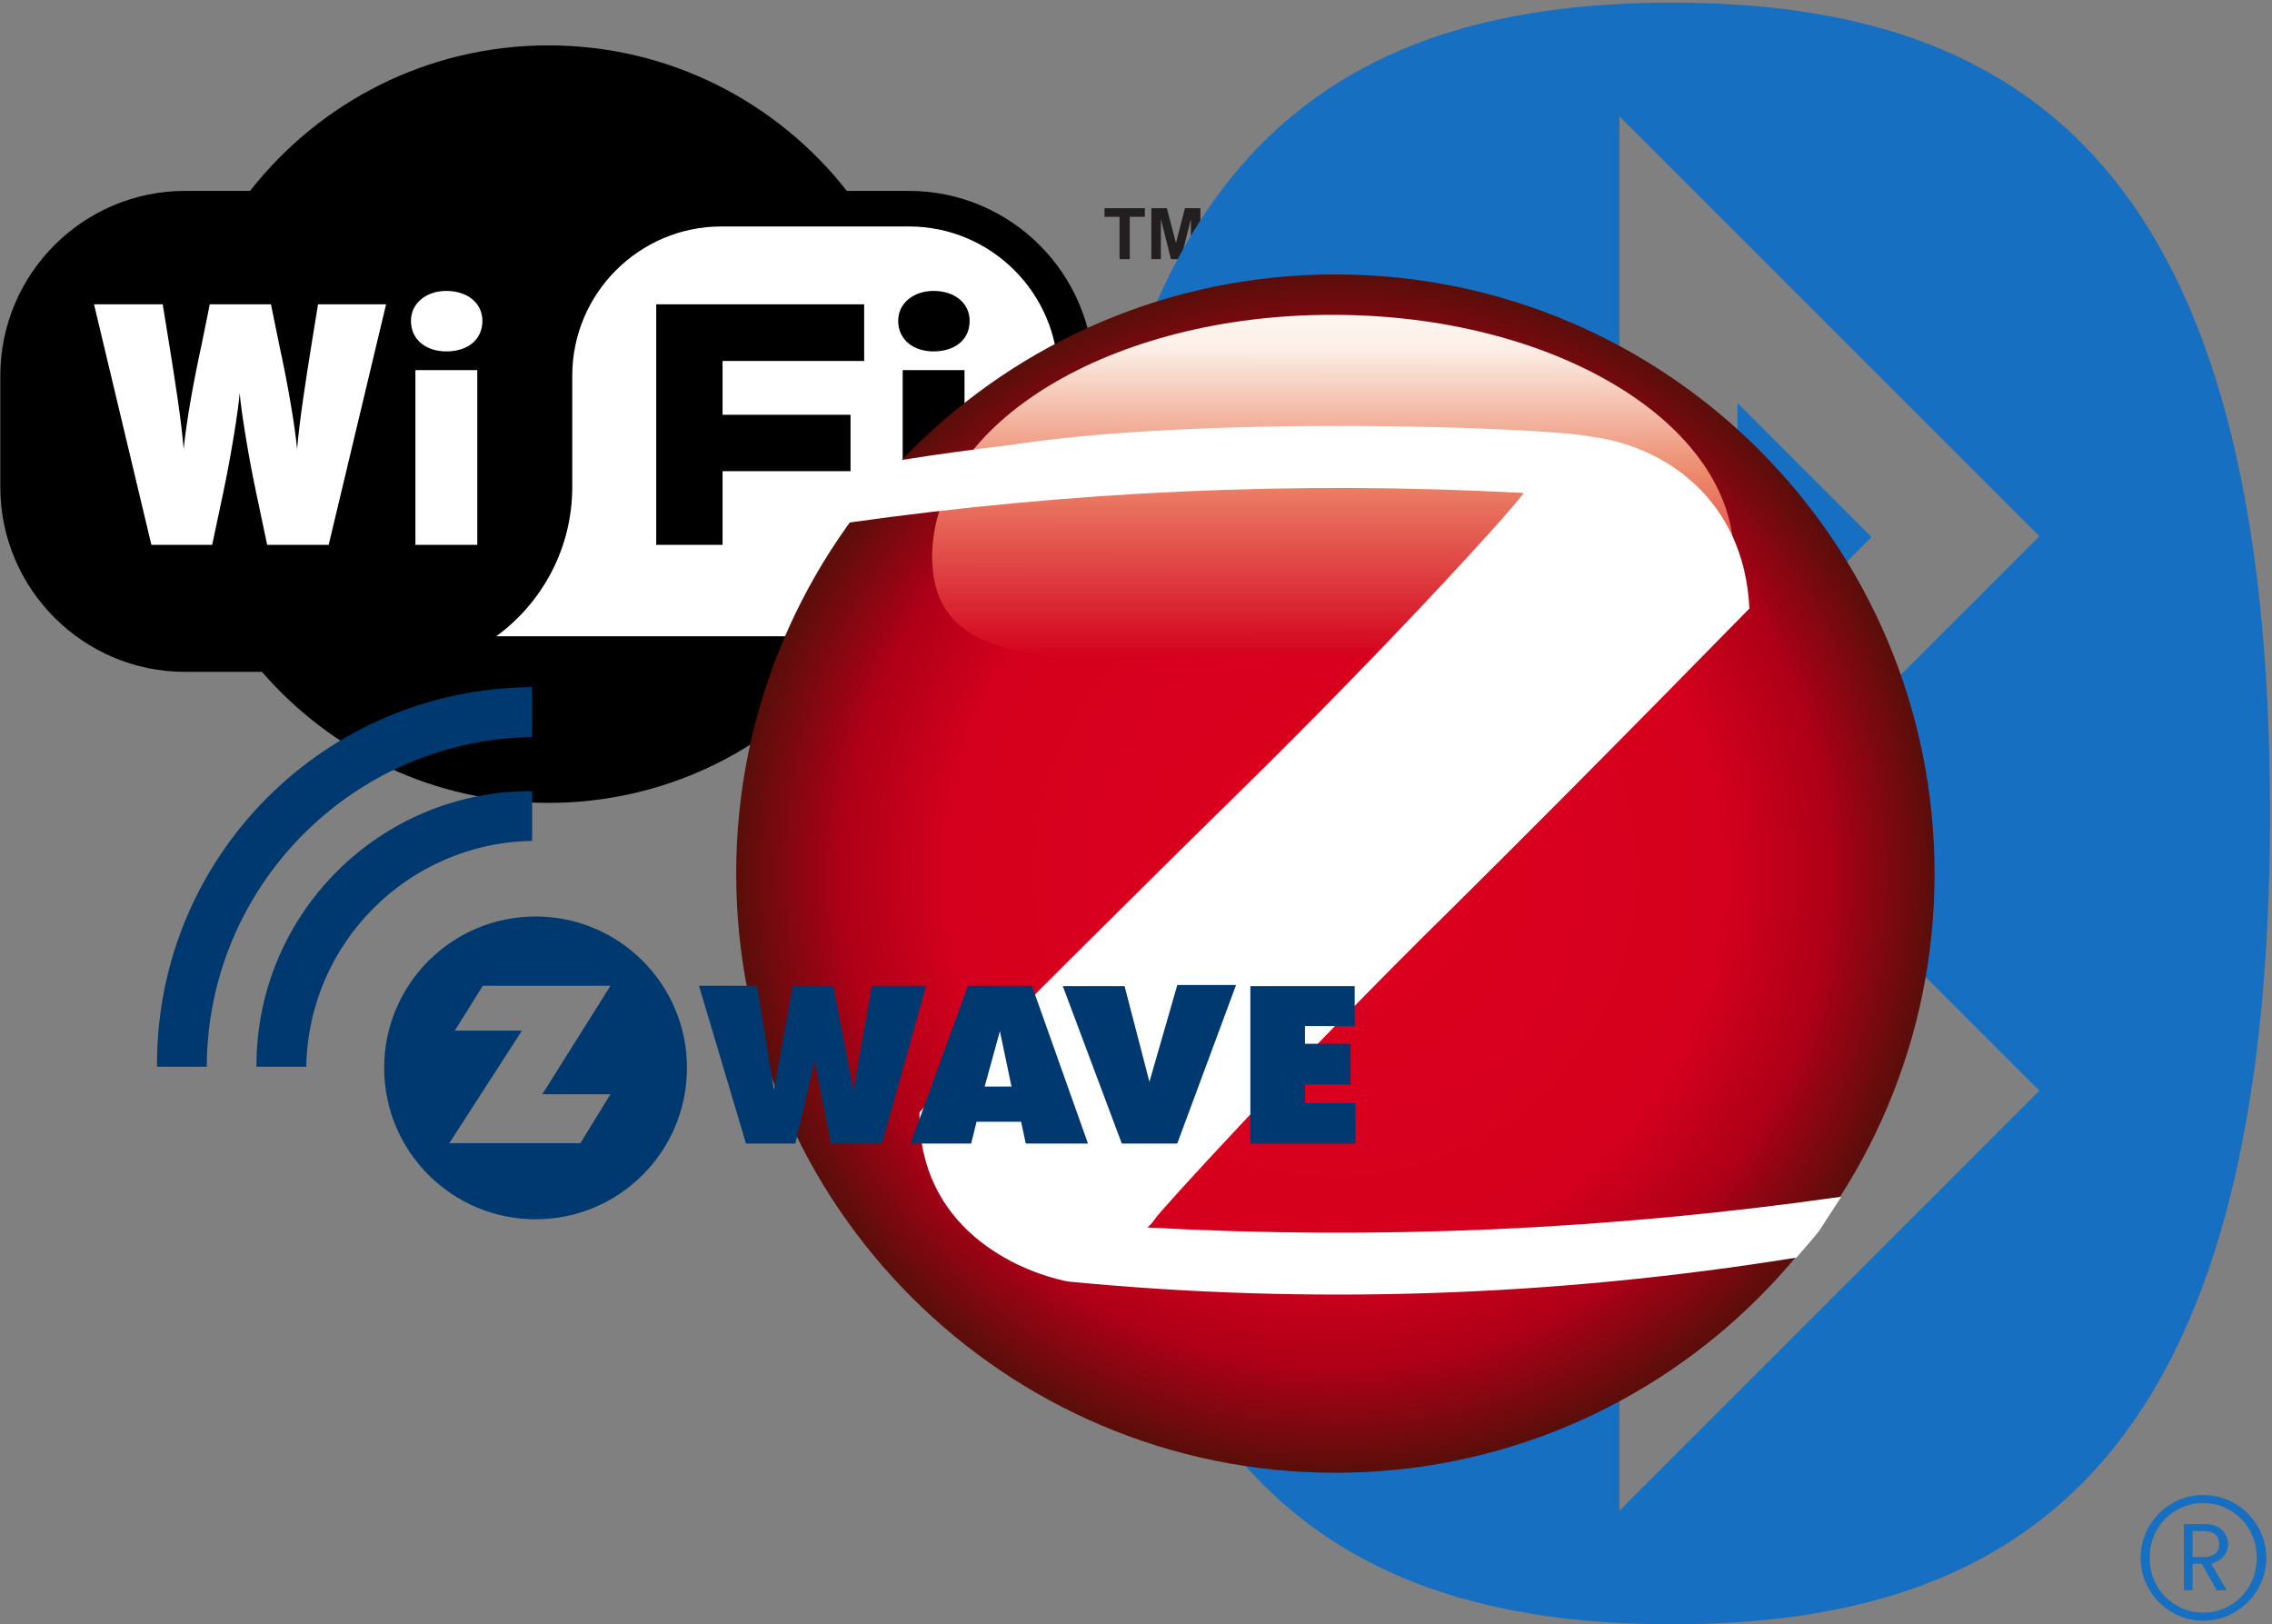
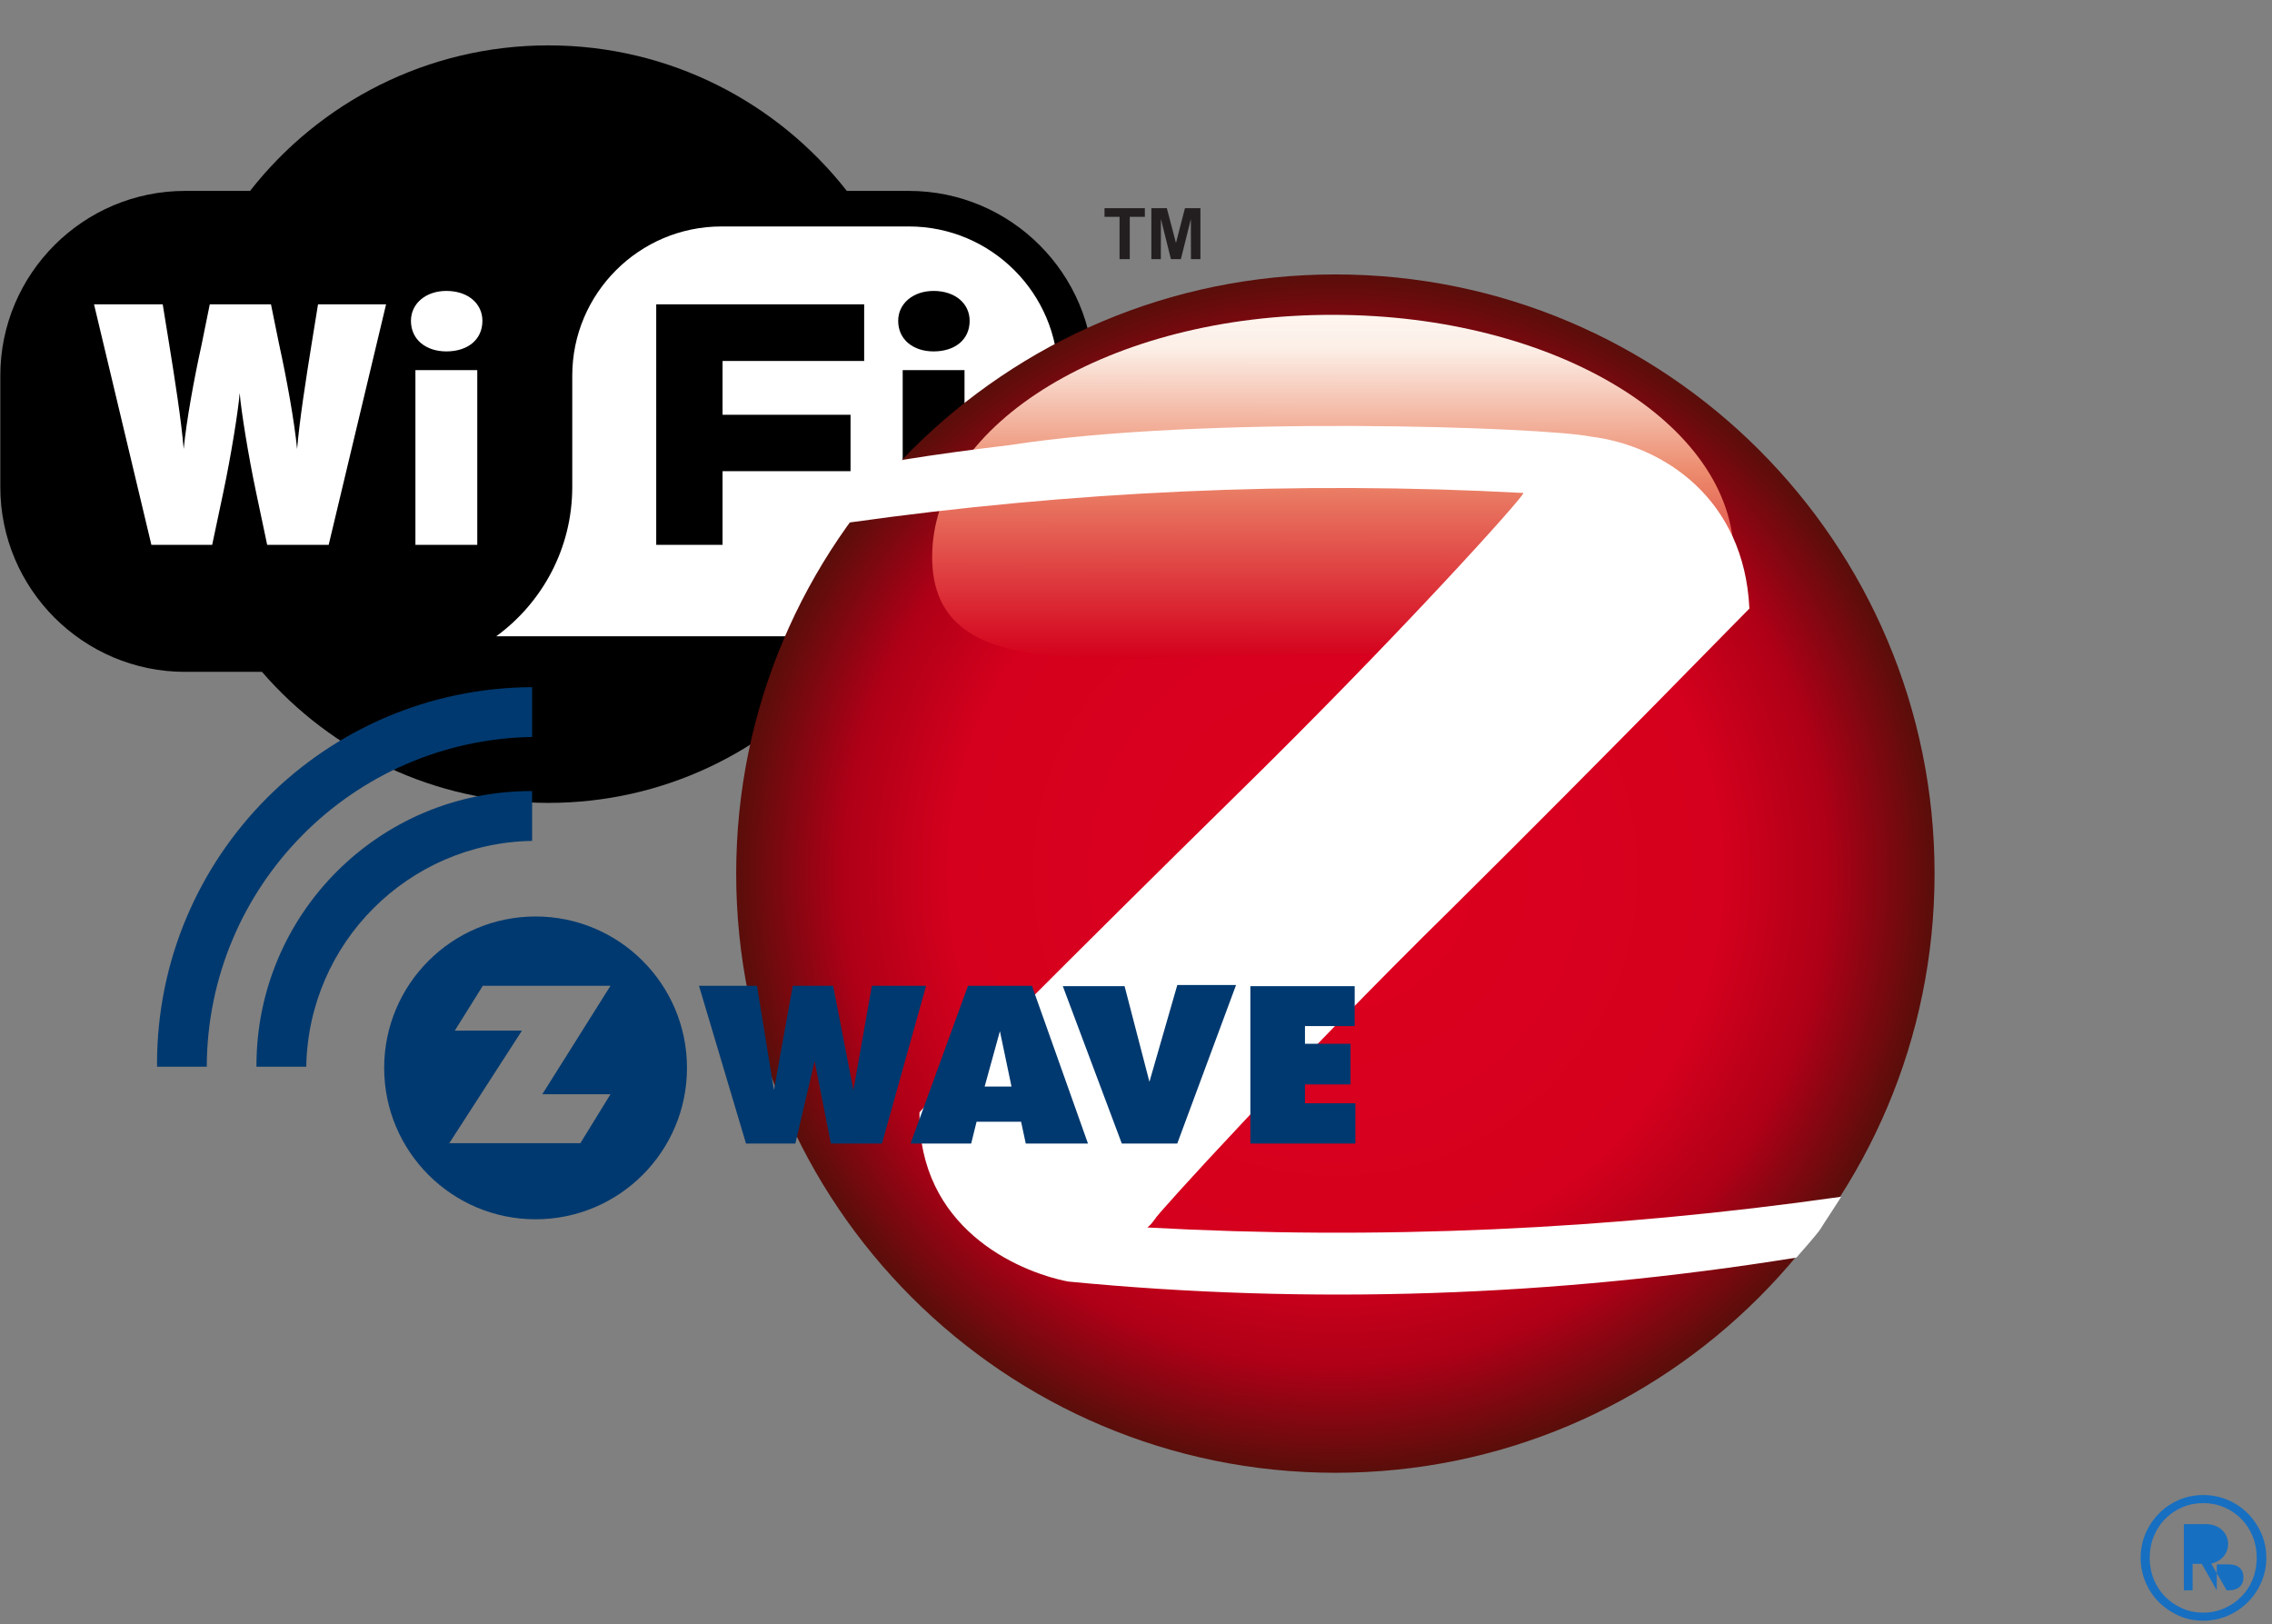
<svg xmlns="http://www.w3.org/2000/svg" xmlns:ns1="http://sodipodi.sourceforge.net/DTD/sodipodi-0.dtd" xmlns:ns2="http://www.inkscape.org/namespaces/inkscape" width="284.417" height="203.336" id="svg3215" ns1:docname="logos.svg" ns2:version="1.0.1 (3bc2e813f5, 2020-09-07)">
  <rect width="100%" height="100%" fill="#808080" stroke="none" />
  <defs id="defs3217">
    <radialGradient cx="128" cy="128" fx="128" fy="128" r="128" id="radialGradient-1" gradientUnits="userSpaceOnUse">
      <stop stop-color="#DC001F" offset="0%" id="stop2" />
      <stop stop-color="#D5001D" offset="64.215%" id="stop4" />
      <stop stop-color="#AE0017" offset="82.382%" id="stop6" />
      <stop stop-color="#590E0A" offset="100%" id="stop8" />
    </radialGradient>
    <linearGradient x1="83.385" y1="125.352" x2="83.496" y2="11.024" id="linearGradient-2" gradientTransform="scale(1.527,0.655)" gradientUnits="userSpaceOnUse">
      <stop stop-color="#D4001C" offset="0%" id="stop11" />
      <stop stop-color="#EC8A6C" offset="53.134%" id="stop13" />
      <stop stop-color="#FCEFE7" offset="88.757%" id="stop15" />
      <stop stop-color="#FDF7F1" offset="100%" id="stop17" />
    </linearGradient>
  </defs>
  <g transform="matrix(0.212,0,0,0.212,-25.708,-80.21)" id="layer1">
    <g transform="translate(70.579,17.643)" id="g3250">
      <path d="m 374.531,387.5 c -71.528,0 -135.238,33.636 -176.188,85.938 H 160 C 99.834,473.437 50.875,522.365 50.875,582.531 v 65.781 c 0,60.166 48.959,109.125 109.125,109.125 h 45.375 c 41.02,47.388 101.607,77.375 169.156,77.375 67.55,0 128.136,-29.988 169.156,-77.375 h 43.688 c 60.19,-2e-5 109.156,-48.959 109.156,-109.125 V 582.531 C 696.531,522.365 647.565,473.438 587.375,473.438 H 550.719 C 509.769,421.136 446.059,387.5 374.531,387.5 Z" style="fill:#000000;fill-rule:evenodd;stroke:none" id="path112" />
      <path d="M 388.598,648.306 V 582.545 c 0,-48.581 39.536,-88.117 88.116,-88.117 h 110.658 c 48.581,0 88.14,39.536 88.14,88.117 v 65.761 c 0,48.581 -39.559,88.117 -88.14,88.117 0,0 -162.573,0 -243.649,0 27.181,-19.861 44.874,-51.961 44.874,-88.117 z" style="fill:#ffffff;fill-rule:nonzero;stroke:none;stroke-width:4.968;stroke-linecap:butt;stroke-linejoin:miter;stroke-miterlimit:3.864;stroke-dasharray:none" id="path118" />
      <path d="m 244.767,682.434 h -36.319 l -6.504,-30.841 c -4.639,-21.889 -8.905,-48.487 -9.721,-58.814 -0.839,10.327 -5.082,36.925 -9.721,58.814 l -6.527,30.841 H 140.077 L 106.205,540.399 h 40.562 l 3.846,23.754 c 3.264,20.094 7.133,44.851 8.532,61.682 1.632,-16.644 6.084,-41.214 10.56,-61.518 l 4.849,-23.917 h 36.132 l 4.872,23.917 c 4.453,20.304 8.905,44.874 10.56,61.518 1.399,-16.831 5.268,-41.587 8.509,-61.682 l 3.846,-23.754 h 40.189 z" style="fill:#ffffff;fill-rule:nonzero;stroke:none;stroke-width:4.968;stroke-linecap:butt;stroke-linejoin:miter;stroke-miterlimit:3.864;stroke-dasharray:none" id="path120" />
      <path d="m 314.258,568.209 c -11.982,0 -20.91,-6.924 -20.91,-18.043 0,-10.373 8.928,-17.67 20.91,-17.67 12.565,0 21.283,7.296 21.283,17.67 0,11.12 -8.718,18.043 -21.283,18.043 z M 295.982,682.434 V 579.259 h 36.529 v 103.176 z" style="fill:#ffffff;fill-rule:nonzero;stroke:none;stroke-width:4.968;stroke-linecap:butt;stroke-linejoin:miter;stroke-miterlimit:3.864;stroke-dasharray:none" id="path122" />
      <path d="m 477.344,573.874 v 31.75 h 75.575 v 33.312 h -75.575 v 43.499 h -39.163 V 540.399 h 122.78 v 33.475 z" style="fill:#000000;fill-rule:nonzero;stroke:none;stroke-width:4.968;stroke-linecap:butt;stroke-linejoin:miter;stroke-miterlimit:3.864;stroke-dasharray:none" id="path124" />
      <path d="m 601.965,568.209 c -11.959,0 -20.91,-6.924 -20.91,-18.043 0,-10.373 8.952,-17.67 20.91,-17.67 12.565,0 21.283,7.296 21.283,17.67 0,11.12 -8.718,18.043 -21.283,18.043 z M 583.713,682.434 V 579.259 h 36.505 v 103.176 z" style="fill:#000000;fill-rule:nonzero;stroke:none;stroke-width:4.968;stroke-linecap:butt;stroke-linejoin:miter;stroke-miterlimit:3.864;stroke-dasharray:none" id="path126" />
      <path d="m 711.761,513.731 v -24.99 h -8.882 v -5.105 h 23.824 v 5.105 h -8.905 v 24.99 z" style="fill:#231f20;fill-rule:nonzero;stroke:none;stroke-width:4.968;stroke-linecap:butt;stroke-linejoin:miter;stroke-miterlimit:3.864;stroke-dasharray:none" id="path136" />
      <path d="m 730.55,513.731 v -30.095 h 9.138 l 5.385,20.537 5.315,-20.537 h 9.138 v 30.095 h -5.595 l -0.047,-23.684 -5.898,23.684 h -5.874 l -5.921,-23.684 -0.047,23.684 z" style="fill:#231f20;fill-rule:nonzero;stroke:none;stroke-width:4.968;stroke-linecap:butt;stroke-linejoin:miter;stroke-miterlimit:3.864;stroke-dasharray:none" id="path138" />
    </g>
  </g>
  <g id="g12" transform="matrix(0.177,0,0,-0.177,134.417,203.336)">
-     <path d="m 798.816,2.52 c -6.125,0 -11.933,1.191 -17.238,3.531 -5.32,2.359 -10.066,5.578 -14.07,9.57 -3.977,4 -7.18,8.738 -9.485,14.129 -2.293,5.391 -3.464,11.211 -3.464,17.281 0,6.07 1.171,11.848 3.464,17.188 2.305,5.351 5.508,10.109 9.504,14.152 3.985,4.027 8.711,7.238 14.051,9.551 5.305,2.316 11.113,3.477 17.238,3.477 6.133,0 11.969,-1.18 17.383,-3.477 5.41,-2.32 10.172,-5.524 14.168,-9.551 3.996,-4.043 7.219,-8.801 9.563,-14.152 2.332,-5.34 3.515,-11.141 3.515,-17.188 0,-6.07 -1.183,-11.891 -3.515,-17.262 -2.344,-5.41 -5.567,-10.148 -9.563,-14.148 -3.996,-3.981 -8.758,-7.211 -14.179,-9.57 -5.403,-2.34 -11.25,-3.531 -17.372,-3.531 m 0,83.18 c -5.265,0 -10.253,-0.988 -14.836,-2.961 -4.558,-1.949 -8.601,-4.699 -12.039,-8.168 -3.418,-3.488 -6.144,-7.621 -8.07,-12.301 -1.922,-4.668 -2.898,-9.801 -2.898,-15.238 0,-5.441 0.976,-10.609 2.898,-15.312 1.926,-4.731 4.652,-8.859 8.09,-12.297 3.418,-3.441 7.461,-6.172 12.012,-8.172 4.57,-1.988 9.57,-3.012 14.843,-3.012 5.274,0 10.262,1.023 14.84,3.012 4.555,2 8.598,4.731 12.016,8.172 3.437,3.438 6.16,7.566 8.086,12.297 1.922,4.723 2.898,9.871 2.898,15.312 0,5.438 -0.976,10.57 -2.898,15.238 -1.926,4.68 -4.649,8.812 -8.067,12.301 -3.437,3.469 -7.48,6.219 -12.043,8.168 -4.578,1.973 -9.578,2.961 -14.832,2.961 M 808.406,24 797.801,42.73 h -6.516 V 24 h -6.164 v 46.801 h 15.832 c 2.227,0 4.317,-0.359 6.223,-1.082 1.875,-0.707 3.515,-1.699 4.859,-2.949 1.34,-1.258 2.426,-2.758 3.215,-4.469 0.773,-1.691 1.16,-3.539 1.16,-5.531 0,-3.141 -0.887,-5.82 -2.73,-8.219 -1.875,-2.402 -4.211,-4.062 -7.2,-5.039 L 804.488,42.859 815.418,24 Z m -17.121,23.582 h 8.289 c 3.274,0 5.864,0.777 7.688,2.328 1.906,1.629 2.871,3.891 2.871,6.719 0,6.019 -3.75,9.332 -10.559,9.332 h -8.289 V 47.582" style="fill:#176fc1;fill-opacity:1;fill-rule:nonzero;stroke:none" id="path14" />
-     <path d="m 469.41,863.715 94.824,-94.824 -94.754,-94.762 z m 0,-580.516 94.824,94.836 -94.754,94.758 z M 368.18,573.461 163.176,779.008 222.586,838.418 385.93,675.059 V 1066.57 L 682.918,769.57 486.793,573.461 682.918,377.332 385.93,80.352 V 471.863 L 222.586,308.504 163.176,367.906 Z M 423.094,0 c 250.418,0 422.984,118.949 422.984,573.461 0,454.509 -172.566,573.459 -422.984,573.459 C 172.684,1146.92 0,1027.97 0,573.461 0,118.949 172.684,0 423.094,0" style="fill:#176fc1;fill-opacity:1;fill-rule:nonzero;stroke:none" id="path16" />
+     <path d="m 798.816,2.52 c -6.125,0 -11.933,1.191 -17.238,3.531 -5.32,2.359 -10.066,5.578 -14.07,9.57 -3.977,4 -7.18,8.738 -9.485,14.129 -2.293,5.391 -3.464,11.211 -3.464,17.281 0,6.07 1.171,11.848 3.464,17.188 2.305,5.351 5.508,10.109 9.504,14.152 3.985,4.027 8.711,7.238 14.051,9.551 5.305,2.316 11.113,3.477 17.238,3.477 6.133,0 11.969,-1.18 17.383,-3.477 5.41,-2.32 10.172,-5.524 14.168,-9.551 3.996,-4.043 7.219,-8.801 9.563,-14.152 2.332,-5.34 3.515,-11.141 3.515,-17.188 0,-6.07 -1.183,-11.891 -3.515,-17.262 -2.344,-5.41 -5.567,-10.148 -9.563,-14.148 -3.996,-3.981 -8.758,-7.211 -14.179,-9.57 -5.403,-2.34 -11.25,-3.531 -17.372,-3.531 m 0,83.18 c -5.265,0 -10.253,-0.988 -14.836,-2.961 -4.558,-1.949 -8.601,-4.699 -12.039,-8.168 -3.418,-3.488 -6.144,-7.621 -8.07,-12.301 -1.922,-4.668 -2.898,-9.801 -2.898,-15.238 0,-5.441 0.976,-10.609 2.898,-15.312 1.926,-4.731 4.652,-8.859 8.09,-12.297 3.418,-3.441 7.461,-6.172 12.012,-8.172 4.57,-1.988 9.57,-3.012 14.843,-3.012 5.274,0 10.262,1.023 14.84,3.012 4.555,2 8.598,4.731 12.016,8.172 3.437,3.438 6.16,7.566 8.086,12.297 1.922,4.723 2.898,9.871 2.898,15.312 0,5.438 -0.976,10.57 -2.898,15.238 -1.926,4.68 -4.649,8.812 -8.067,12.301 -3.437,3.469 -7.48,6.219 -12.043,8.168 -4.578,1.973 -9.578,2.961 -14.832,2.961 M 808.406,24 797.801,42.73 h -6.516 V 24 h -6.164 v 46.801 h 15.832 c 2.227,0 4.317,-0.359 6.223,-1.082 1.875,-0.707 3.515,-1.699 4.859,-2.949 1.34,-1.258 2.426,-2.758 3.215,-4.469 0.773,-1.691 1.16,-3.539 1.16,-5.531 0,-3.141 -0.887,-5.82 -2.73,-8.219 -1.875,-2.402 -4.211,-4.062 -7.2,-5.039 L 804.488,42.859 815.418,24 Z h 8.289 c 3.274,0 5.864,0.777 7.688,2.328 1.906,1.629 2.871,3.891 2.871,6.719 0,6.019 -3.75,9.332 -10.559,9.332 h -8.289 V 47.582" style="fill:#176fc1;fill-opacity:1;fill-rule:nonzero;stroke:none" id="path14" />
  </g>
  <g id="g28" transform="matrix(0.586,0,0,0.586,92.159,34.355)">
    <path d="m 0,128 c 0,70.7 57.3,128 128,128 70.7,0 128,-57.3 128,-128 C 256,57.3 198.7,0 128,0 57.3,0 0,57.3 0,128 Z" fill="url(#radialGradient-1)" id="path22" style="fill:url(#radialGradient-1)" />
    <path d="m 41.864,60.336 c 0,28.612 38.35,20.781 85.635,20.781 47.285,0 85.635,7.831 85.635,-20.781 0,-28.511 -38.35,-51.702 -85.635,-51.702 C 80.213,8.533 41.864,31.724 41.864,60.336 Z" fill="url(#linearGradient-2)" id="path24" style="fill:url(#linearGradient-2)" />
    <path d="M 89.55,201.688 C 89.349,201.387 118.764,168.96 153.198,135.128 187.332,101.296 216.345,71.379 216.445,71.379 215.341,47.887 198.074,36.543 182.513,34.635 172.675,32.627 99.89,30.017 58.529,36.442 50.805,37.373 43.082,38.39 35.279,39.653 c -0.304,0.049 -3.364,3.233 -6.09,6.524 -2.795,3.374 -5.249,6.854 -4.995,6.818 23.674,-3.334 47.347,-5.544 71.021,-6.616 24.314,-1.102 48.629,-1.005 72.943,0.304 0.502,0.402 -27.206,31.122 -61.34,64.552 -33.933,33.33 -64.653,64.151 -67.664,67.765 -0.201,24.496 20.58,33.933 31.724,36.141 51.702,5.02 103.901,3.223 155.603,-5.109 0,0 4.59,-5.169 5.144,-6.118 0.555,-0.949 4.531,-6.898 4.403,-6.88 -49.594,7.07 -99.158,9.263 -148.184,6.562 1.074,-0.9 1.104,-1.205 1.707,-1.907 z" fill="#ffffff" id="path26" />
  </g>
  <g id="g4" transform="matrix(0.586,0,0,0.586,19.656,86.023)">
    <path d="m 115.777,63.793 h 12.39 l 3.621,22.286 4.019,-22.286 h 8.628 l 4.329,22.286 3.942,-22.286 h 11.586 l -9.425,33.711 h -10.914 l -3.476,-17.62 -4.115,17.62 h -10.54 z m 77.721,0.08 h 13.195 l 5.31,20.436 5.954,-20.677 h 12.551 l -12.563,33.872 h -11.84 z m 40.067,10e-5 v 33.63 h 22.435 v -8.608 h -10.768 v -4.023 h 9.735 v -8.69 h -9.735 v -3.781 h 10.62 v -8.528 z m -56.761,21.442 3.258,-11.827 2.475,11.827 z m 10.097,-21.522 h -13.657 l -12.274,33.711 h 12.953 l 1.151,-4.666 h 9.514 l 1,4.666 h 13.289 z m -90.031,23.171 -6.436,10.459 h -27.999 l 15.528,-24.056 h -14.346 l 5.978,-9.574 h 27.275 l -14.563,23.171 z m -15.999,-37.975 c -17.863,0 -32.344,14.48 -32.344,32.343 0,17.863 14.481,32.344 32.344,32.344 17.862,0 32.343,-14.481 32.343,-32.344 0,-17.863 -14.481,-32.343 -32.343,-32.343 z M 80.135,10.642 V 0 C 35.845,0.196 0,36.152 0,80.488 0,80.69 0.014,80.889 0.016,81.091 H 10.627 C 10.756,42.549 41.716,11.288 80.135,10.642 Z m 0,22.197 v -10.635 c -0.081,-0.001 -0.16,-0.007 -0.241,-0.007 -32.393,0 -58.653,26.26 -58.653,58.653 0,0.081 0.006,0.161 0.006,0.241 h 10.635 c 0.448,-26.453 21.799,-47.804 48.253,-48.252 z" fill="#00396f" id="path2" />
  </g>
</svg>